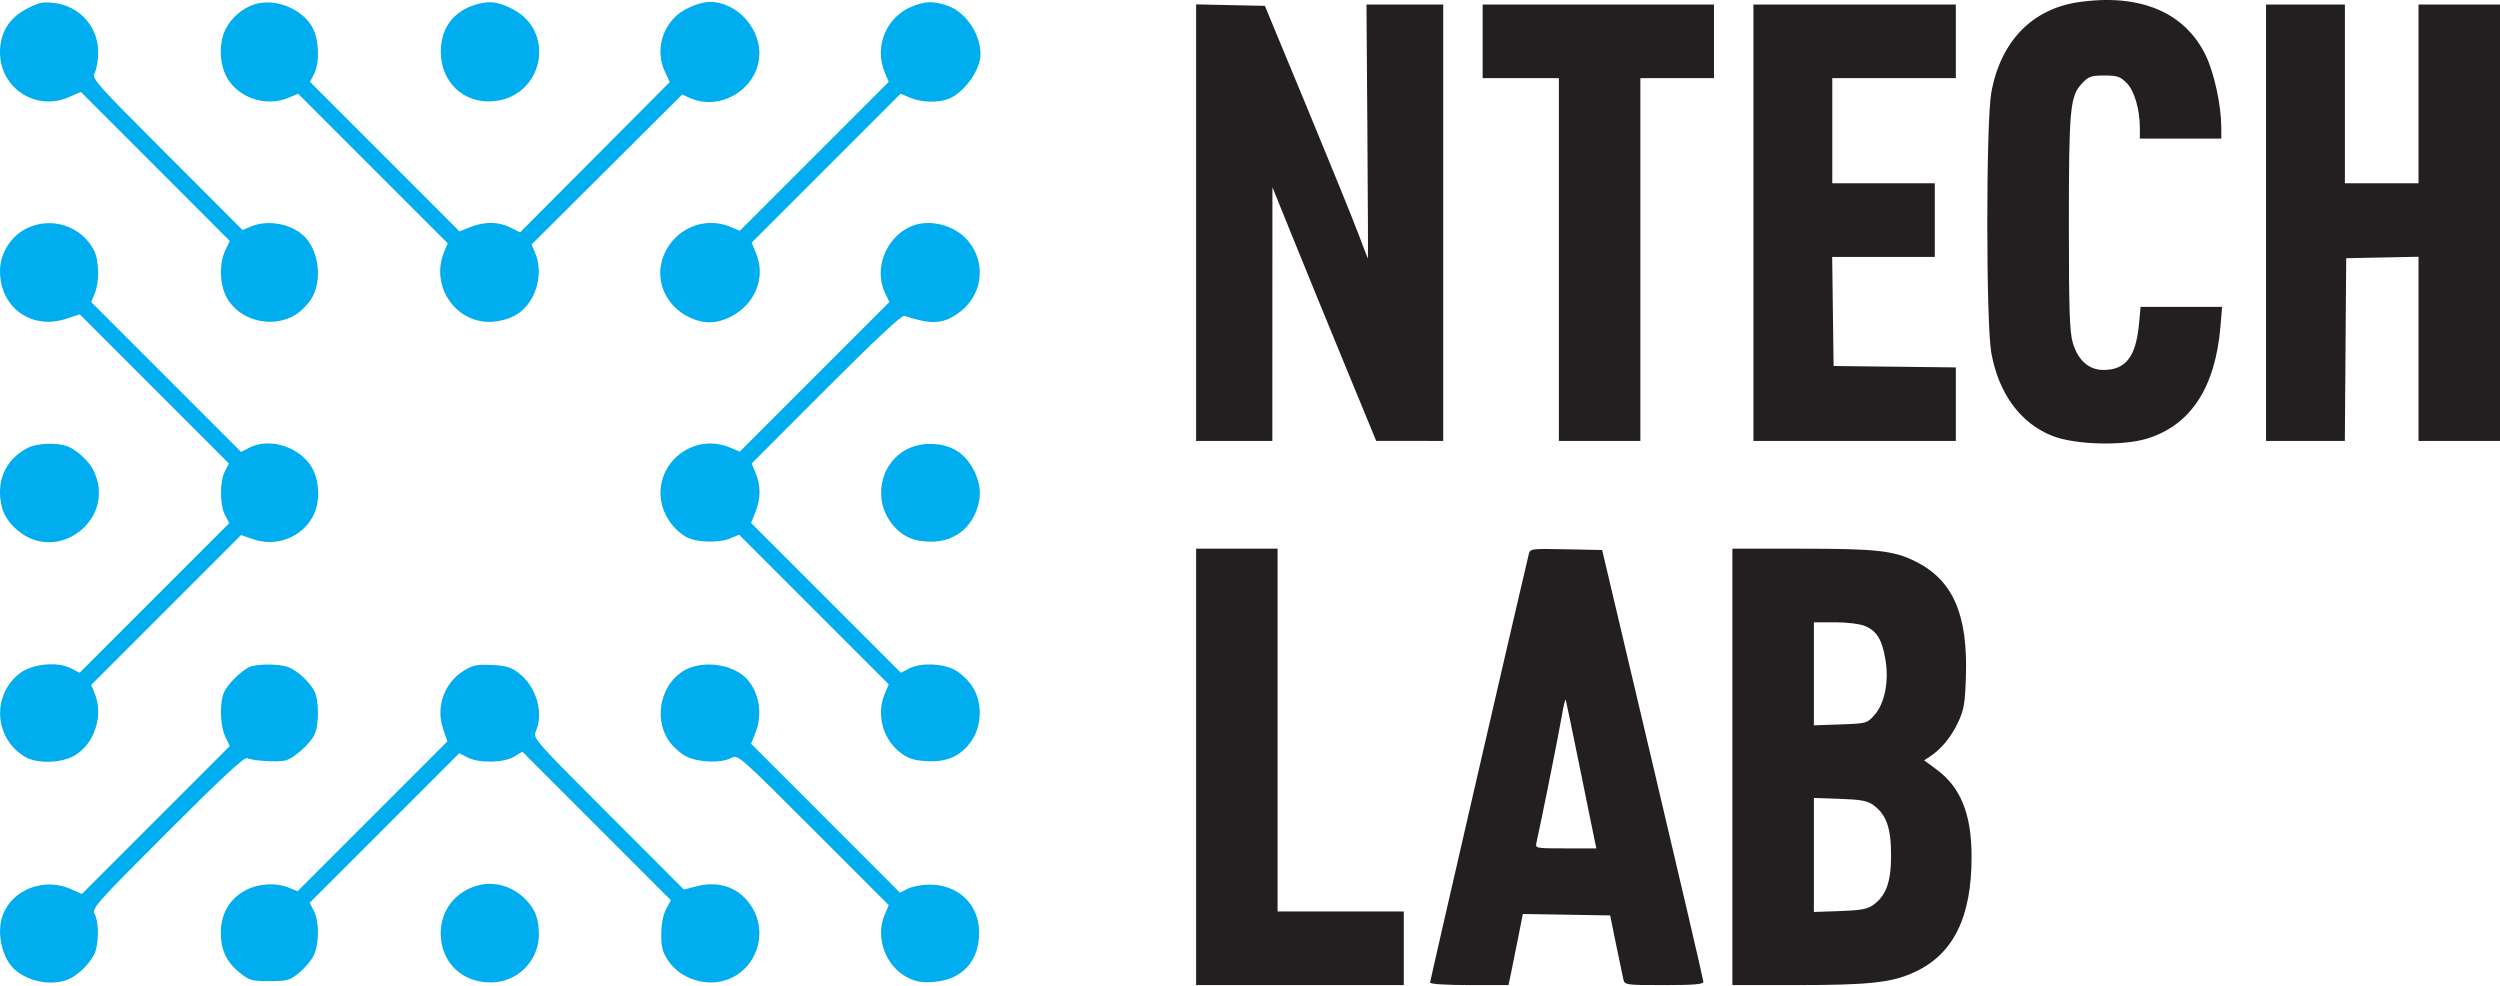
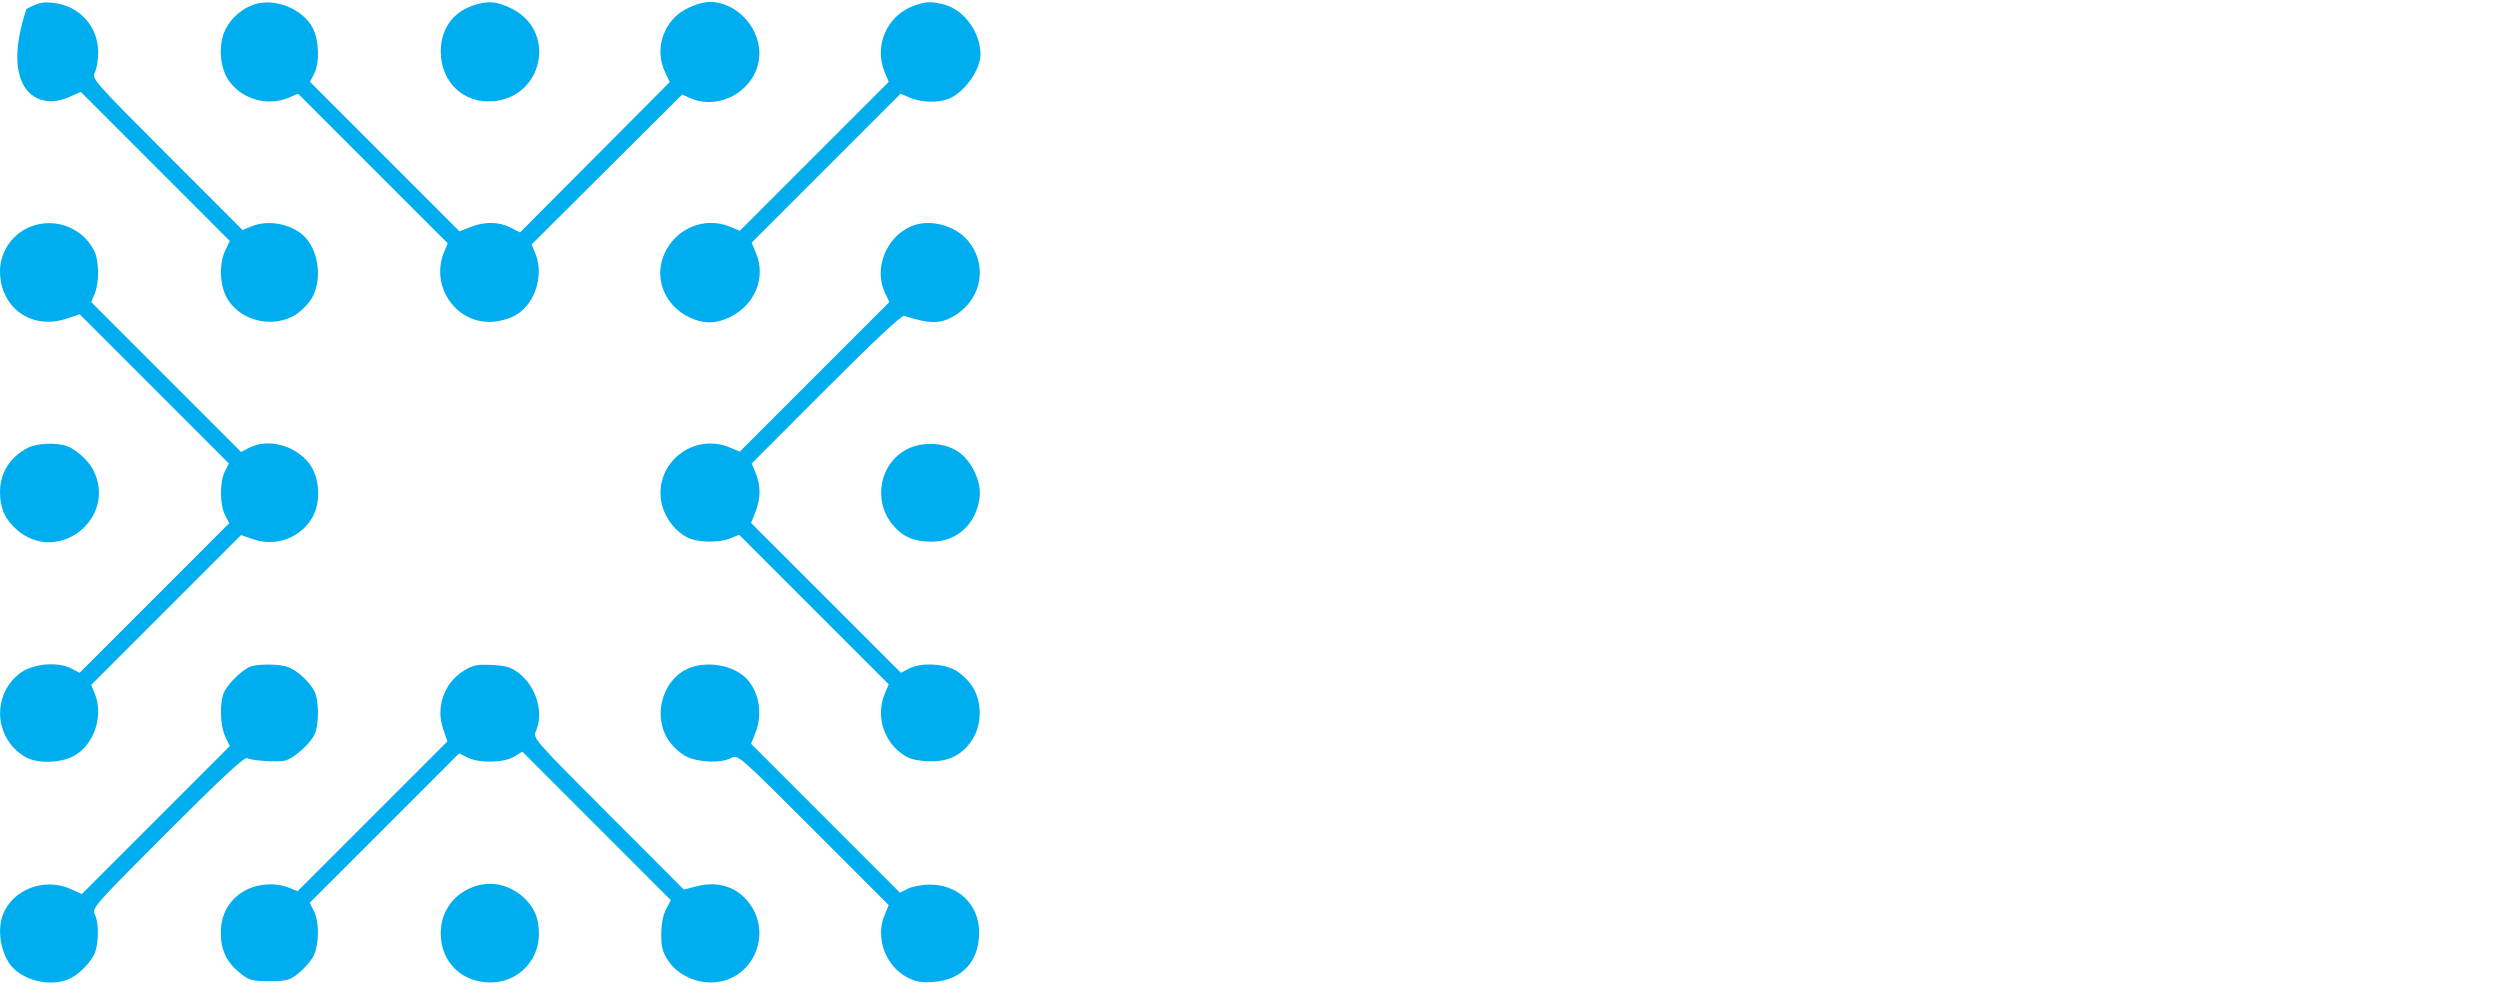
<svg xmlns="http://www.w3.org/2000/svg" width="951" height="375" viewBox="0 0 951 375" fill="none">
-   <path fill-rule="evenodd" clip-rule="evenodd" d="M10.073 3.397C3.39 6.914 0 12.476 0 19.922C0 33.549 13.74 42.473 26.221 36.952L30.74 34.952L59.074 63.299L87.408 91.646L85.704 95.22C83.379 100.096 83.518 107.861 86.02 112.764C90.766 122.067 103.909 125.36 112.803 119.474C115.09 117.961 117.869 114.941 118.98 112.764C122.692 105.488 120.983 94.634 115.32 89.513C110.367 85.034 101.749 83.55 95.604 86.117L92.272 87.509L63.528 58.753C36.103 31.315 34.842 29.889 36.033 27.663C36.72 26.379 37.315 23.044 37.356 20.252C37.499 10.313 30.398 2.253 20.494 1.114C16.269 0.628 14.665 0.98 10.073 3.397ZM96.791 1.658C92.236 3.125 88.059 6.689 85.872 10.977C82.824 16.95 83.526 26.104 87.424 31.214C92.548 37.933 101.943 40.447 109.743 37.188L113.422 35.651L141.869 64.099L170.317 92.546L168.944 95.861C163.448 109.13 173.843 123.692 187.859 122.357C191.216 122.038 194.625 120.915 196.987 119.352C203.871 114.797 206.909 104.231 203.608 96.329L202.216 92.997L230.858 64.474L259.5 35.952L262.5 37.293C273.638 42.274 287.382 34.388 288.752 22.232C289.974 11.39 280.68 0.736 270 0.736C266.579 0.736 260.859 2.973 257.889 5.472C251.473 10.87 249.44 19.758 252.913 27.225L254.773 31.225L226.296 59.821L197.82 88.418L194.199 86.571C189.715 84.285 184.314 84.215 178.921 86.373L174.801 88.022L146.355 59.576L117.909 31.129L119.448 28.177C121.652 23.951 121.425 15.479 118.98 10.686C115.28 3.433 104.676 -0.881 96.791 1.658ZM179.684 2.174C172.029 4.904 167.664 11.24 167.672 19.613C167.683 31.238 176.337 39.442 187.603 38.508C206.528 36.939 211.792 12.228 195.063 3.489C189.232 0.443 185.444 0.119 179.684 2.174ZM347.655 2.184C337.434 5.828 332.338 17.418 336.537 27.468L338.074 31.147L309.748 59.473L281.422 87.799L277.743 86.262C267.953 82.172 256.736 86.933 252.548 96.957C248.705 106.154 252.995 116.448 262.5 120.835C267.851 123.305 272.66 123.193 277.98 120.475C287.375 115.675 291.419 105.451 287.569 96.235L285.926 92.303L314.252 63.977L342.578 35.651L346.257 37.188C350.537 38.976 356.672 39.177 360.685 37.661C366.666 35.402 372.933 26.764 372.972 20.725C373.026 12.501 366.876 3.894 359.477 1.84C354.409 0.433 352.401 0.492 347.655 2.184ZM10.121 86.894C4.068 89.89 0 96.406 0 103.105C0 116.985 11.921 125.598 25.145 121.272L30.343 119.572L58.717 147.946L87.091 176.321L85.552 179.273C83.545 183.122 83.571 191.995 85.601 195.921L87.203 199.018L58.748 227.473L30.293 255.928L26.99 254.22C21.886 251.58 12.299 252.497 7.611 256.073C-3.194 264.314 -2.288 280.7 9.366 287.806C13.895 290.568 23.004 290.413 28.212 287.486C35.889 283.171 39.51 272.2 36.03 263.798L34.683 260.546L63.186 232.043L91.689 203.54L96.578 205.2C105.05 208.076 114.52 204.482 118.872 196.739C122.193 190.831 121.639 181.562 117.652 176.336C112.349 169.382 101.929 166.642 94.804 170.326L91.707 171.928L63.195 143.416L34.683 114.904L36.056 111.589C37.85 107.259 37.688 98.952 35.737 95.199C30.914 85.925 19.533 82.235 10.121 86.894ZM346.5 86.125C336.948 90.335 332.309 102.253 336.657 111.415L338.314 114.907L309.868 143.353L281.422 171.799L277.743 170.262C263.08 164.135 247.833 177.25 251.93 192.466C253.257 197.393 257.023 202.168 261.343 204.402C265.217 206.406 273.484 206.595 277.864 204.781L281.179 203.408L309.626 231.856L338.074 260.303L336.537 263.982C333.278 271.782 335.792 281.177 342.511 286.301C345.46 288.55 347.54 289.228 352.452 289.541C360.305 290.041 365.8 287.495 369.749 281.528C373.675 275.595 373.675 266.855 369.749 260.922C368.236 258.635 365.216 255.856 363.039 254.745C358.208 252.28 350.139 252.085 345.804 254.326L342.707 255.928L314.205 227.426L285.703 198.924L287.352 194.804C289.411 189.656 289.449 184.735 287.464 179.985L285.928 176.31L314.214 147.982C332.667 129.501 343.021 119.825 344 120.146C354.121 123.467 358.344 123.316 364.114 119.427C373.719 112.954 375.575 100.315 368.205 91.557C363.158 85.559 353.353 83.105 346.5 86.125ZM10.5 170.39C3.697 173.985 0 179.909 0 187.217C0 193.27 1.911 197.562 6.338 201.449C21.918 215.128 44.836 197.238 35.446 178.725C33.715 175.31 29.088 171.074 25.685 169.789C21.615 168.251 13.976 168.553 10.5 170.39ZM345.168 170.814C334.548 176.209 331.861 190.464 339.705 199.786C343.435 204.219 347.688 206.047 354.282 206.053C363.981 206.062 371.251 199.47 372.629 189.418C373.456 183.381 369.726 175.353 364.433 171.782C359.257 168.289 350.96 167.872 345.168 170.814ZM94.5 253.889C91.314 255.647 86.943 259.993 85.411 262.925C83.47 266.64 83.627 275.875 85.705 280.233L87.411 283.81L59.272 311.949L31.132 340.088L26.982 338.217C16.914 333.677 4.748 338.288 1.064 348.04C-1.435 354.653 0.744 364.554 5.644 368.854C10.871 373.443 19.353 375.054 25.685 372.661C29.227 371.323 33.71 367.123 35.732 363.248C37.6 359.669 37.77 351.031 36.035 347.79C34.841 345.559 36.093 344.144 63.642 316.58C84.332 295.878 92.925 287.902 94 288.399C96.204 289.418 105.721 290.012 108.533 289.306C111.663 288.52 117.69 283.226 119.551 279.626C121.401 276.049 121.423 266.435 119.589 262.925C117.695 259.3 113.134 255.092 109.685 253.789C106.043 252.413 97.069 252.472 94.5 253.889ZM176.479 255.098C169.025 259.672 165.711 268.858 168.525 277.147L170.185 282.036L141.682 310.539L113.179 339.042L109.927 337.695C104.804 335.573 97.713 336.117 92.775 339.011C87.049 342.367 84 347.876 84.002 354.861C84.003 361.444 86.219 366.059 91.343 370.154C94.844 372.952 95.836 373.225 102.5 373.225C109.164 373.225 110.156 372.952 113.657 370.154C115.771 368.465 118.287 365.54 119.248 363.654C121.45 359.336 121.526 350.644 119.399 346.529L117.797 343.432L146.252 314.977L174.707 286.522L177.804 288.124C182.178 290.385 191.668 290.225 195.608 287.822L198.715 285.927L226.958 314.183L255.2 342.438L253.392 345.831C252.24 347.994 251.569 351.428 251.542 355.298C251.508 360.256 251.993 362.116 254.184 365.427C257.512 370.456 263.882 373.725 270.356 373.725C286.246 373.725 294.665 354.988 284.306 342.677C279.617 337.104 272.7 335.138 264.901 337.161L260.154 338.392L231.391 309.616C203.407 281.619 202.659 280.769 203.813 278.235C206.978 271.29 204.028 261.136 197.37 256.058C194.392 253.787 192.504 253.215 187.11 252.953C181.495 252.679 179.895 253.002 176.479 255.098ZM260.748 254.794C251.621 259.612 248.432 272.735 254.251 281.528C255.764 283.815 258.784 286.594 260.961 287.705C265.61 290.077 274.193 290.395 278.129 288.341C280.738 286.979 280.965 287.178 309.414 315.639L338.072 344.309L336.43 348.239C332.888 356.716 336.927 367.606 345.173 371.813C348.415 373.467 350.619 373.848 355.081 373.526C366.06 372.731 372.523 365.662 372.462 354.512C372.405 344.019 364.413 336.413 353.548 336.511C350.619 336.537 346.902 337.241 345.288 338.076L342.355 339.593L314.03 311.255L285.706 282.918L287.353 278.801C290.149 271.813 288.879 263.566 284.212 258.405C279.093 252.745 267.894 251.022 260.748 254.794ZM182.34 336.685C173.403 338.807 167.516 346.245 167.645 355.251C167.8 366.069 175.657 373.725 186.605 373.725C196.851 373.725 205 365.581 205 355.34C205 349.721 203.625 346.02 200.186 342.386C195.422 337.35 188.65 335.187 182.34 336.685Z" fill="#00ADEF" />
-   <path fill-rule="evenodd" clip-rule="evenodd" d="M790.638 0.825C772.924 3.412 760.944 15.87 757.481 35.306C755.464 46.625 755.464 122.825 757.481 134.144C760.256 149.718 768.617 161.085 780.798 165.846C789.366 169.195 807.456 169.702 816.726 166.852C833.342 161.745 842.695 147.47 844.66 124.216L845.293 116.725H829.791H814.289L813.696 123.076C812.514 135.731 808.674 140.725 800.126 140.725C794.616 140.725 790.476 137.068 788.516 130.468C787.271 126.274 787 118.17 787 85.093C787 41.269 787.435 36.612 791.979 31.747C794.479 29.071 795.452 28.725 800.478 28.725C805.359 28.725 806.545 29.116 808.95 31.522C811.914 34.485 814 41.612 814 48.774V52.725H829.5H845L844.965 47.975C844.907 40 842.311 27.985 839.232 21.438C831.372 4.722 814.105 -2.602 790.638 0.825ZM455 84.696V167.725H469.5H484L484.015 119.475L484.031 71.225L492.332 91.725C496.898 103 505.778 124.706 512.067 139.961L523.5 167.698L536.25 167.711L549 167.725V84.725V1.725H534.404H519.808L520.154 50.142C520.344 76.772 520.433 98.484 520.35 98.392C520.268 98.3 518.598 93.95 516.638 88.725C514.679 83.5 505.896 61.9 497.119 40.725L481.163 2.225L468.081 1.946L455 1.667V84.696ZM564 15.725V29.725H578.5H593V98.725V167.725H608.5H624V98.725V29.725H638H652V15.725V1.725H608H564V15.725ZM667 84.725V167.725H705.5H744V153.743V139.762L720.75 139.493L697.5 139.225L697.23 118.475L696.959 97.725H716.48H736V83.725V69.725H716.5H697V49.725V29.725H720.5H744V15.725V1.725H705.5H667V84.725ZM862 84.725V167.725H876.987H891.974L892.237 132.975L892.5 98.225L906.25 97.947L920 97.669V132.697V167.725H935.5H951V84.725V1.725H935.5H920V35.725V69.725H906H892V35.725V1.725H877H862V84.725ZM455 291.725V374.725H494.5H534V360.725V346.725H510H486V277.725V208.725H470.5H455V291.725ZM581.511 210.947C576.33 232.739 544 373.071 544 373.764C544 374.336 550.043 374.725 558.917 374.725H573.834L574.835 369.975C575.385 367.362 576.611 361.277 577.559 356.451L579.283 347.678L595.892 347.951L612.5 348.225L614.744 359.225C615.979 365.275 617.225 371.237 617.513 372.475C618.029 374.685 618.305 374.725 633.019 374.725C644.35 374.725 647.994 374.42 647.975 373.475C647.962 372.788 639.29 335.55 628.705 290.725L609.459 209.225L595.756 208.947C582.216 208.672 582.046 208.696 581.511 210.947ZM659 291.725V374.725H683.558C711.401 374.725 719.898 373.767 728.607 369.648C743.207 362.742 750.017 348.774 749.988 325.791C749.968 309.691 745.867 299.5 736.681 292.725L731.936 289.225L734.218 287.738C738.414 285.003 742.289 280.275 744.882 274.725C747.083 270.016 747.508 267.52 747.835 257.365C748.593 233.842 742.974 220.854 728.953 213.723C720.58 209.464 714.129 208.725 685.316 208.725H659V291.725ZM709.454 238.141C713.944 240.017 715.939 243.3 717.222 250.923C718.623 259.244 716.945 267.635 712.996 272.058C710.225 275.161 709.963 275.232 700.084 275.569L690 275.912V256.319V236.725H698.032C702.699 236.725 707.485 237.318 709.454 238.141ZM601.006 292.225C603.798 305.975 606.345 318.463 606.666 319.975L607.25 322.725H595.606C584.044 322.725 583.966 322.709 584.479 320.475C586.093 313.457 592.975 279.089 594.042 272.725C594.733 268.6 595.44 265.675 595.614 266.225C595.789 266.775 598.215 278.475 601.006 292.225ZM712.68 306.29C717.557 309.86 719.364 314.978 719.364 325.225C719.364 335.472 717.557 340.59 712.68 344.16C710.378 345.845 708.031 346.288 699.93 346.569L690 346.912V325.225V303.538L699.93 303.881C708.031 304.162 710.378 304.605 712.68 306.29Z" fill="#231F20" />
+   <path fill-rule="evenodd" clip-rule="evenodd" d="M10.073 3.397C0 33.549 13.74 42.473 26.221 36.952L30.74 34.952L59.074 63.299L87.408 91.646L85.704 95.22C83.379 100.096 83.518 107.861 86.02 112.764C90.766 122.067 103.909 125.36 112.803 119.474C115.09 117.961 117.869 114.941 118.98 112.764C122.692 105.488 120.983 94.634 115.32 89.513C110.367 85.034 101.749 83.55 95.604 86.117L92.272 87.509L63.528 58.753C36.103 31.315 34.842 29.889 36.033 27.663C36.72 26.379 37.315 23.044 37.356 20.252C37.499 10.313 30.398 2.253 20.494 1.114C16.269 0.628 14.665 0.98 10.073 3.397ZM96.791 1.658C92.236 3.125 88.059 6.689 85.872 10.977C82.824 16.95 83.526 26.104 87.424 31.214C92.548 37.933 101.943 40.447 109.743 37.188L113.422 35.651L141.869 64.099L170.317 92.546L168.944 95.861C163.448 109.13 173.843 123.692 187.859 122.357C191.216 122.038 194.625 120.915 196.987 119.352C203.871 114.797 206.909 104.231 203.608 96.329L202.216 92.997L230.858 64.474L259.5 35.952L262.5 37.293C273.638 42.274 287.382 34.388 288.752 22.232C289.974 11.39 280.68 0.736 270 0.736C266.579 0.736 260.859 2.973 257.889 5.472C251.473 10.87 249.44 19.758 252.913 27.225L254.773 31.225L226.296 59.821L197.82 88.418L194.199 86.571C189.715 84.285 184.314 84.215 178.921 86.373L174.801 88.022L146.355 59.576L117.909 31.129L119.448 28.177C121.652 23.951 121.425 15.479 118.98 10.686C115.28 3.433 104.676 -0.881 96.791 1.658ZM179.684 2.174C172.029 4.904 167.664 11.24 167.672 19.613C167.683 31.238 176.337 39.442 187.603 38.508C206.528 36.939 211.792 12.228 195.063 3.489C189.232 0.443 185.444 0.119 179.684 2.174ZM347.655 2.184C337.434 5.828 332.338 17.418 336.537 27.468L338.074 31.147L309.748 59.473L281.422 87.799L277.743 86.262C267.953 82.172 256.736 86.933 252.548 96.957C248.705 106.154 252.995 116.448 262.5 120.835C267.851 123.305 272.66 123.193 277.98 120.475C287.375 115.675 291.419 105.451 287.569 96.235L285.926 92.303L314.252 63.977L342.578 35.651L346.257 37.188C350.537 38.976 356.672 39.177 360.685 37.661C366.666 35.402 372.933 26.764 372.972 20.725C373.026 12.501 366.876 3.894 359.477 1.84C354.409 0.433 352.401 0.492 347.655 2.184ZM10.121 86.894C4.068 89.89 0 96.406 0 103.105C0 116.985 11.921 125.598 25.145 121.272L30.343 119.572L58.717 147.946L87.091 176.321L85.552 179.273C83.545 183.122 83.571 191.995 85.601 195.921L87.203 199.018L58.748 227.473L30.293 255.928L26.99 254.22C21.886 251.58 12.299 252.497 7.611 256.073C-3.194 264.314 -2.288 280.7 9.366 287.806C13.895 290.568 23.004 290.413 28.212 287.486C35.889 283.171 39.51 272.2 36.03 263.798L34.683 260.546L63.186 232.043L91.689 203.54L96.578 205.2C105.05 208.076 114.52 204.482 118.872 196.739C122.193 190.831 121.639 181.562 117.652 176.336C112.349 169.382 101.929 166.642 94.804 170.326L91.707 171.928L63.195 143.416L34.683 114.904L36.056 111.589C37.85 107.259 37.688 98.952 35.737 95.199C30.914 85.925 19.533 82.235 10.121 86.894ZM346.5 86.125C336.948 90.335 332.309 102.253 336.657 111.415L338.314 114.907L309.868 143.353L281.422 171.799L277.743 170.262C263.08 164.135 247.833 177.25 251.93 192.466C253.257 197.393 257.023 202.168 261.343 204.402C265.217 206.406 273.484 206.595 277.864 204.781L281.179 203.408L309.626 231.856L338.074 260.303L336.537 263.982C333.278 271.782 335.792 281.177 342.511 286.301C345.46 288.55 347.54 289.228 352.452 289.541C360.305 290.041 365.8 287.495 369.749 281.528C373.675 275.595 373.675 266.855 369.749 260.922C368.236 258.635 365.216 255.856 363.039 254.745C358.208 252.28 350.139 252.085 345.804 254.326L342.707 255.928L314.205 227.426L285.703 198.924L287.352 194.804C289.411 189.656 289.449 184.735 287.464 179.985L285.928 176.31L314.214 147.982C332.667 129.501 343.021 119.825 344 120.146C354.121 123.467 358.344 123.316 364.114 119.427C373.719 112.954 375.575 100.315 368.205 91.557C363.158 85.559 353.353 83.105 346.5 86.125ZM10.5 170.39C3.697 173.985 0 179.909 0 187.217C0 193.27 1.911 197.562 6.338 201.449C21.918 215.128 44.836 197.238 35.446 178.725C33.715 175.31 29.088 171.074 25.685 169.789C21.615 168.251 13.976 168.553 10.5 170.39ZM345.168 170.814C334.548 176.209 331.861 190.464 339.705 199.786C343.435 204.219 347.688 206.047 354.282 206.053C363.981 206.062 371.251 199.47 372.629 189.418C373.456 183.381 369.726 175.353 364.433 171.782C359.257 168.289 350.96 167.872 345.168 170.814ZM94.5 253.889C91.314 255.647 86.943 259.993 85.411 262.925C83.47 266.64 83.627 275.875 85.705 280.233L87.411 283.81L59.272 311.949L31.132 340.088L26.982 338.217C16.914 333.677 4.748 338.288 1.064 348.04C-1.435 354.653 0.744 364.554 5.644 368.854C10.871 373.443 19.353 375.054 25.685 372.661C29.227 371.323 33.71 367.123 35.732 363.248C37.6 359.669 37.77 351.031 36.035 347.79C34.841 345.559 36.093 344.144 63.642 316.58C84.332 295.878 92.925 287.902 94 288.399C96.204 289.418 105.721 290.012 108.533 289.306C111.663 288.52 117.69 283.226 119.551 279.626C121.401 276.049 121.423 266.435 119.589 262.925C117.695 259.3 113.134 255.092 109.685 253.789C106.043 252.413 97.069 252.472 94.5 253.889ZM176.479 255.098C169.025 259.672 165.711 268.858 168.525 277.147L170.185 282.036L141.682 310.539L113.179 339.042L109.927 337.695C104.804 335.573 97.713 336.117 92.775 339.011C87.049 342.367 84 347.876 84.002 354.861C84.003 361.444 86.219 366.059 91.343 370.154C94.844 372.952 95.836 373.225 102.5 373.225C109.164 373.225 110.156 372.952 113.657 370.154C115.771 368.465 118.287 365.54 119.248 363.654C121.45 359.336 121.526 350.644 119.399 346.529L117.797 343.432L146.252 314.977L174.707 286.522L177.804 288.124C182.178 290.385 191.668 290.225 195.608 287.822L198.715 285.927L226.958 314.183L255.2 342.438L253.392 345.831C252.24 347.994 251.569 351.428 251.542 355.298C251.508 360.256 251.993 362.116 254.184 365.427C257.512 370.456 263.882 373.725 270.356 373.725C286.246 373.725 294.665 354.988 284.306 342.677C279.617 337.104 272.7 335.138 264.901 337.161L260.154 338.392L231.391 309.616C203.407 281.619 202.659 280.769 203.813 278.235C206.978 271.29 204.028 261.136 197.37 256.058C194.392 253.787 192.504 253.215 187.11 252.953C181.495 252.679 179.895 253.002 176.479 255.098ZM260.748 254.794C251.621 259.612 248.432 272.735 254.251 281.528C255.764 283.815 258.784 286.594 260.961 287.705C265.61 290.077 274.193 290.395 278.129 288.341C280.738 286.979 280.965 287.178 309.414 315.639L338.072 344.309L336.43 348.239C332.888 356.716 336.927 367.606 345.173 371.813C348.415 373.467 350.619 373.848 355.081 373.526C366.06 372.731 372.523 365.662 372.462 354.512C372.405 344.019 364.413 336.413 353.548 336.511C350.619 336.537 346.902 337.241 345.288 338.076L342.355 339.593L314.03 311.255L285.706 282.918L287.353 278.801C290.149 271.813 288.879 263.566 284.212 258.405C279.093 252.745 267.894 251.022 260.748 254.794ZM182.34 336.685C173.403 338.807 167.516 346.245 167.645 355.251C167.8 366.069 175.657 373.725 186.605 373.725C196.851 373.725 205 365.581 205 355.34C205 349.721 203.625 346.02 200.186 342.386C195.422 337.35 188.65 335.187 182.34 336.685Z" fill="#00ADEF" />
</svg>